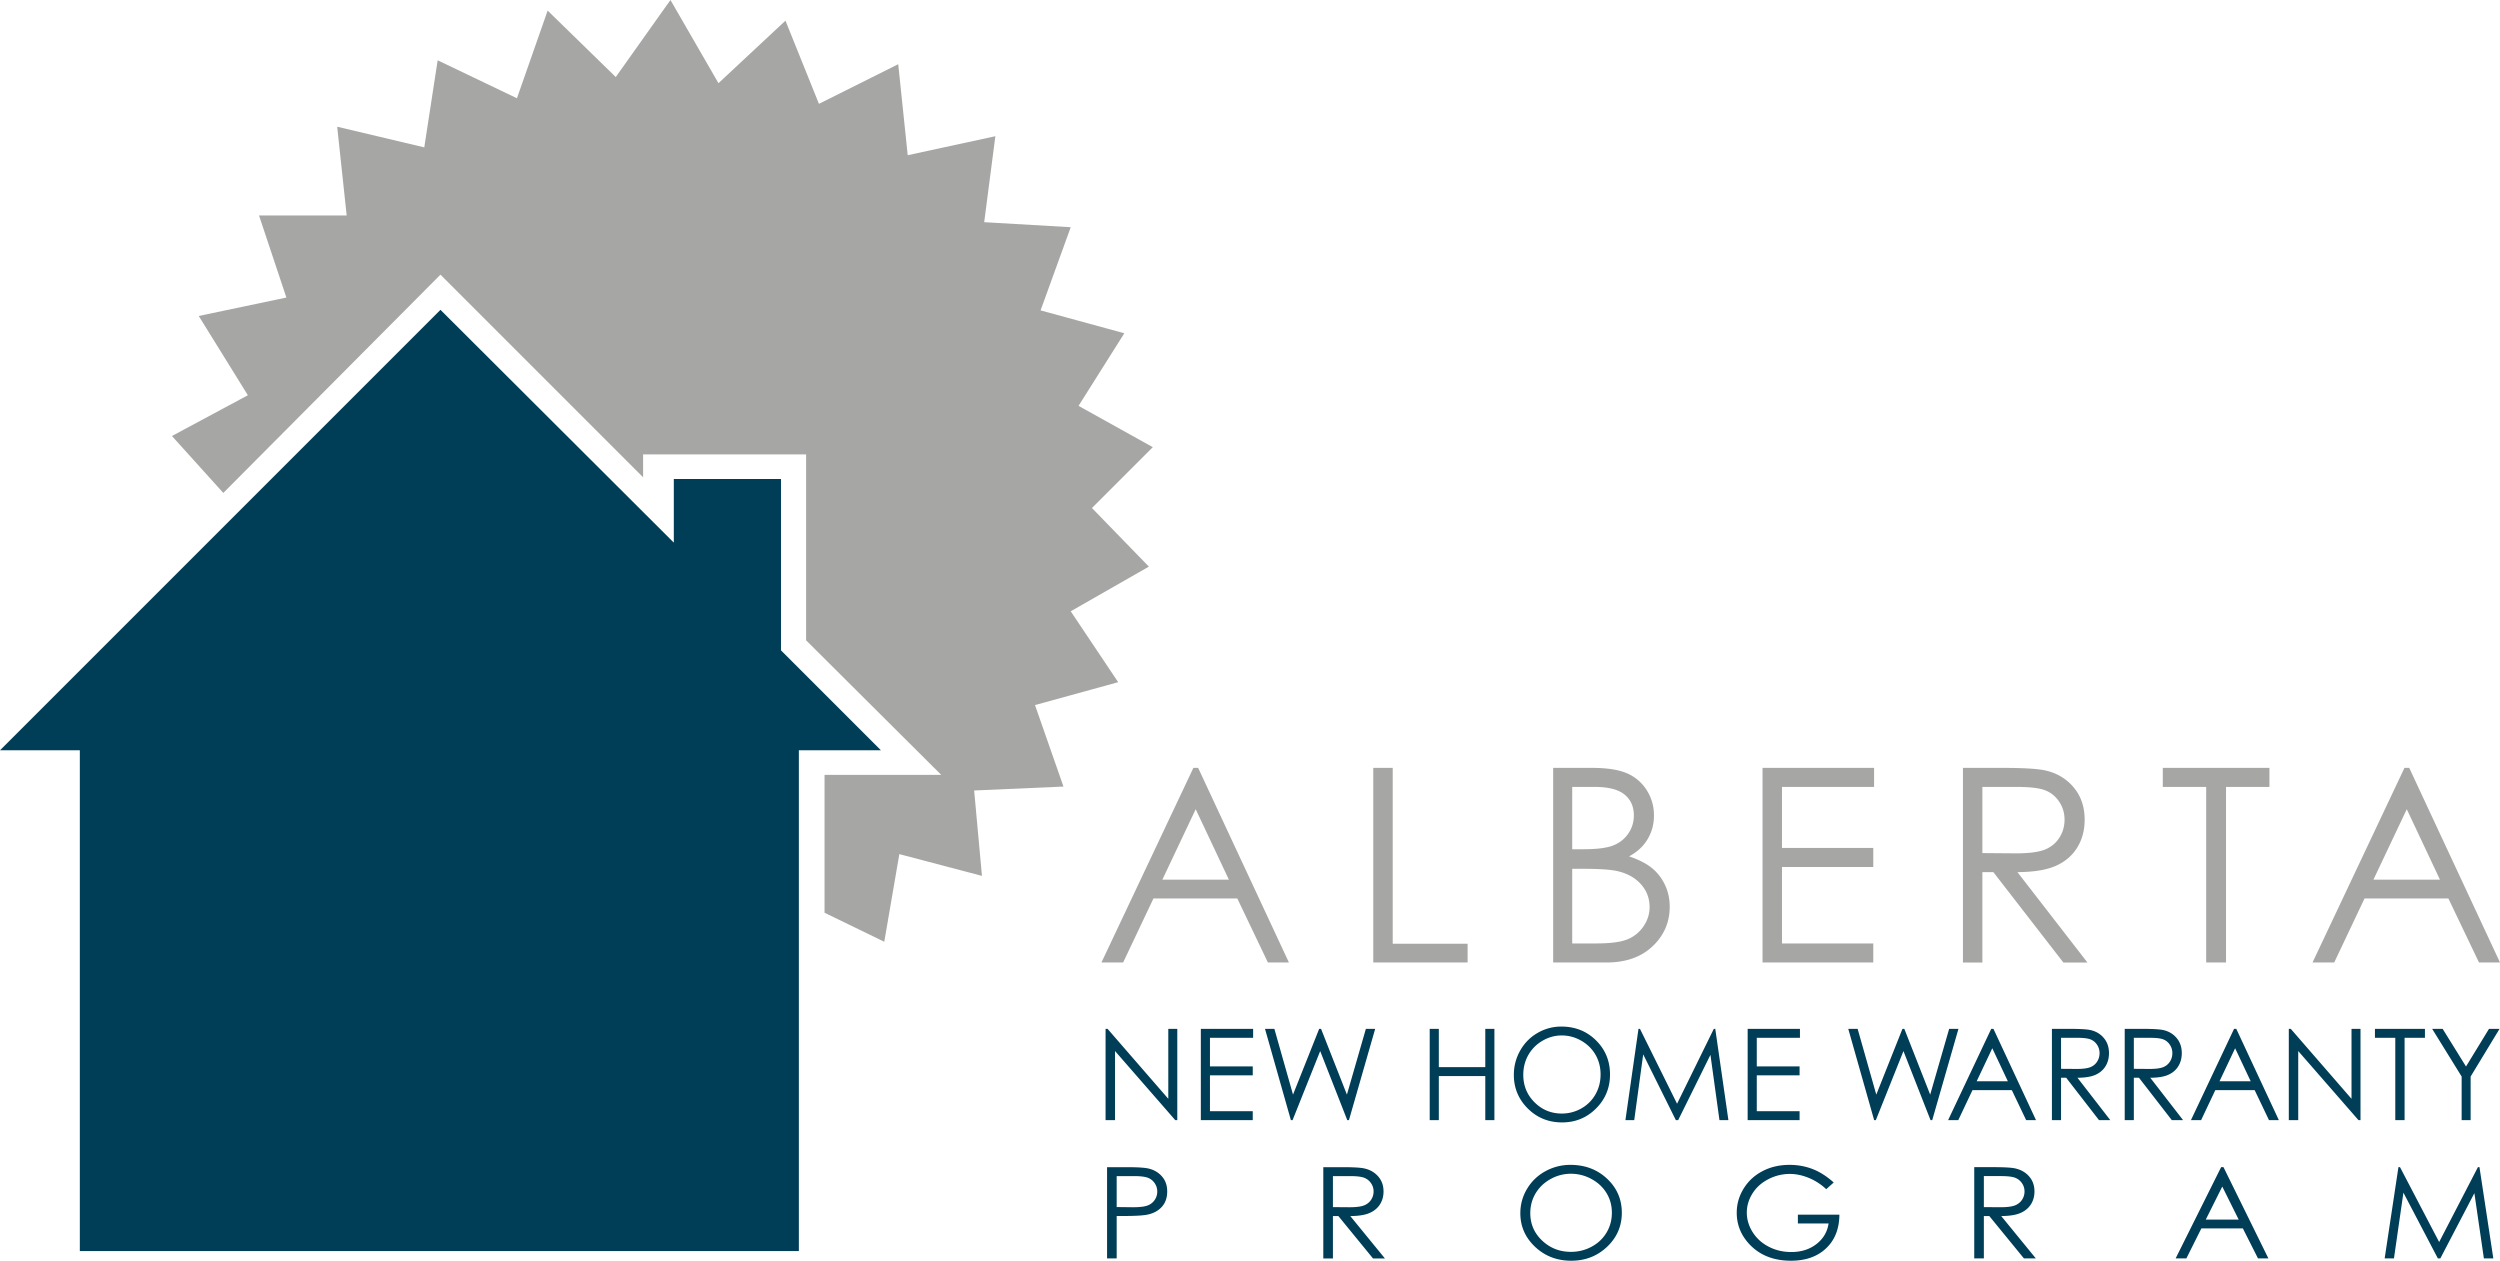
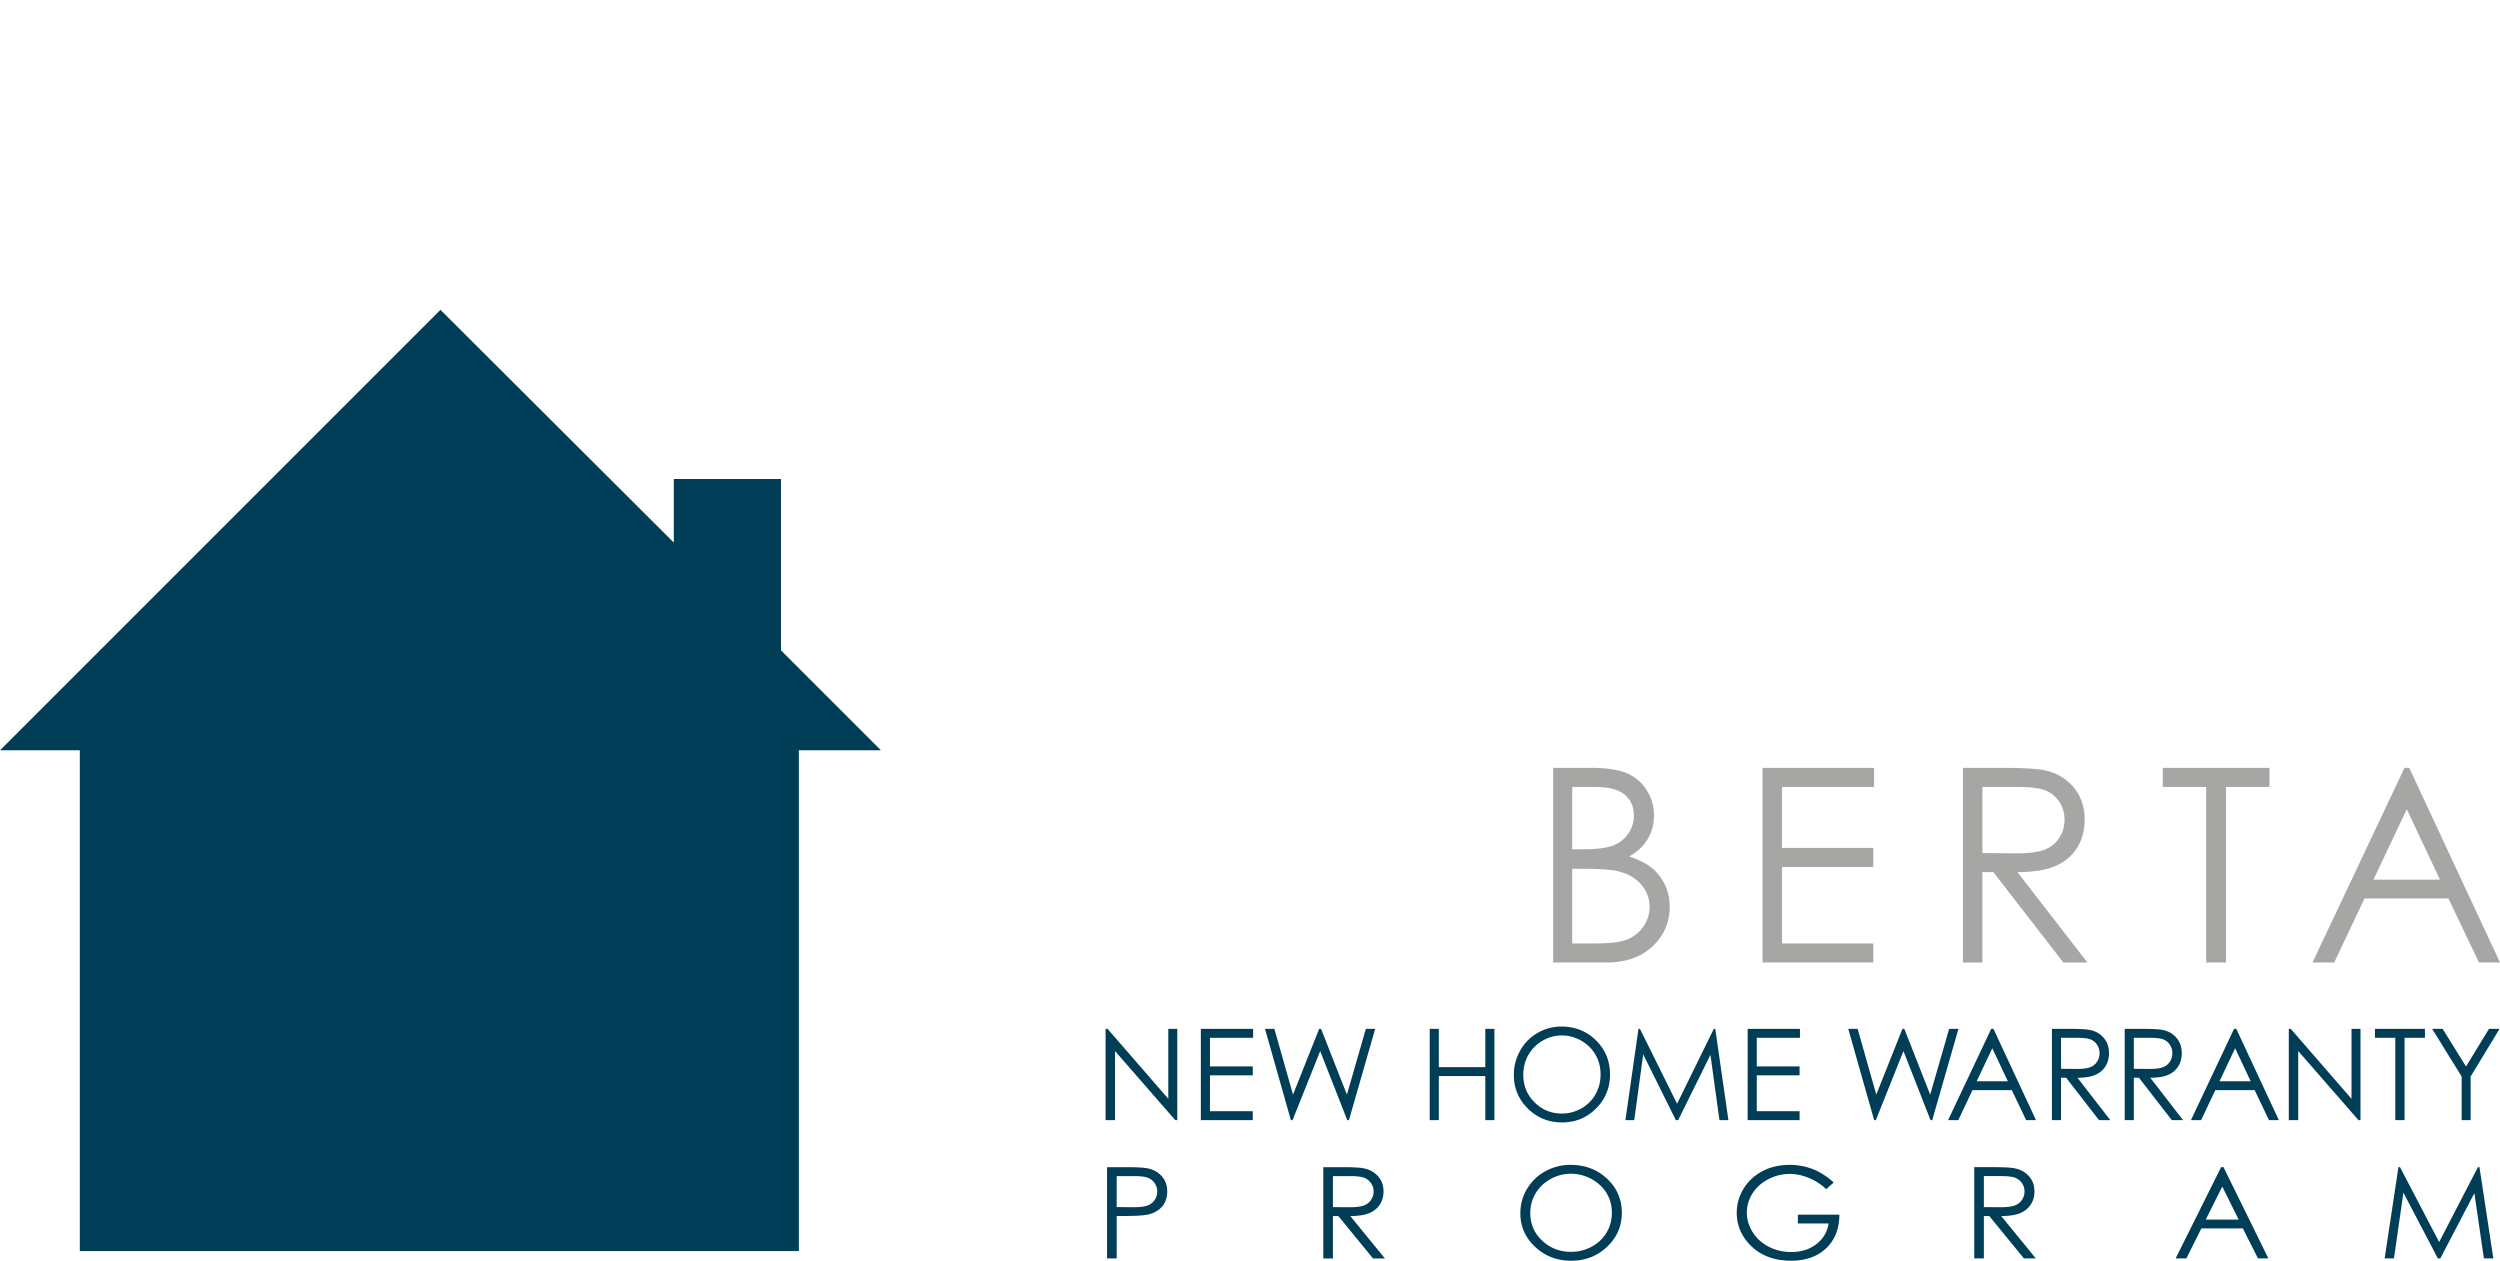
<svg xmlns="http://www.w3.org/2000/svg" xmlns:xlink="http://www.w3.org/1999/xlink" width="447.828" height="225.834">
-   <path fill="#A6A6A5" d="M214.626 137.549l16.258 34.863h-3.763l-5.483-11.471H206.62l-5.431 11.471h-3.887l16.471-34.863h.853zm-.439 7.407l-5.974 12.62h11.919l-5.945-12.62zm31.809-7.407h3.484v31.498h13.414v3.365h-16.898z" />
  <defs>
    <path id="a" d="M-133.4-143.9h720v540h-720z" />
  </defs>
  <clipPath id="b">
    <use xlink:href="#a" overflow="visible" />
  </clipPath>
  <path clip-path="url(#b)" fill="#A6A6A5" d="M278.218 137.549h6.873c2.765 0 4.891.328 6.376.983a7.806 7.806 0 013.519 3.022c.861 1.358 1.291 2.867 1.291 4.526 0 1.549-.376 2.959-1.131 4.23-.755 1.272-1.863 2.303-3.326 3.093 1.813.616 3.206 1.339 4.184 2.169.977.829 1.735 1.833 2.279 3.01s.815 2.453.815 3.827c0 2.797-1.022 5.163-3.07 7.099-2.045 1.936-4.791 2.903-8.234 2.903h-9.575v-34.862zm3.413 3.413v11.163h1.995c2.423 0 4.204-.226 5.344-.676s2.043-1.161 2.708-2.133.997-2.051.997-3.235c0-1.596-.558-2.848-1.674-3.757-1.116-.908-2.894-1.362-5.333-1.362h-4.037zm0 14.67v13.367h4.321c2.548 0 4.415-.249 5.603-.746a6.362 6.362 0 002.86-2.335c.72-1.059 1.08-2.204 1.08-3.437 0-1.548-.507-2.899-1.519-4.053s-2.403-1.943-4.176-2.37c-1.188-.284-3.254-.427-6.198-.427h-1.971zm34.095-18.083h19.98v3.413H319.21v10.926h16.354v3.413H319.21v13.698h16.354v3.413h-19.838zm35.896 0h6.944c3.871 0 6.494.158 7.869.475 2.069.475 3.752 1.491 5.048 3.05 1.295 1.558 1.943 3.477 1.943 5.754 0 1.899-.446 3.568-1.339 5.008-.894 1.44-2.168 2.527-3.828 3.263-1.659.735-3.95 1.111-6.873 1.127l12.538 16.188h-4.311l-12.538-16.188h-1.97v16.188h-3.484v-34.865zm3.484 3.413v11.85l6.006.048c2.326 0 4.047-.221 5.163-.663 1.115-.442 1.986-1.149 2.611-2.121s.938-2.058.938-3.259c0-1.17-.316-2.232-.949-3.188-.634-.956-1.464-1.639-2.493-2.05-1.028-.411-2.738-.616-5.127-.616h-6.149zm32.317 0v-3.413h19.103v3.413h-7.774v31.45h-3.556v-31.45zm44.146-3.413l16.259 34.863h-3.764l-5.483-11.471h-15.019l-5.432 11.471h-3.887l16.472-34.863h.854zm-.441 7.407l-5.974 12.62h11.919l-5.945-12.62z" />
  <path clip-path="url(#b)" fill="#003D57" d="M198.309 209.076h3.435c1.97 0 3.299.082 3.987.245.985.229 1.789.702 2.415 1.417s.938 1.612.938 2.694c0 1.089-.304 1.987-.914 2.694-.61.708-1.45 1.184-2.521 1.429-.782.178-2.244.267-4.386.267h-1.231v7.601h-1.723v-16.347zm1.723 1.601v5.545l2.919.033c1.181 0 2.045-.102 2.592-.305a2.624 2.624 0 001.29-.987c.312-.454.469-.963.469-1.524 0-.547-.157-1.048-.469-1.503s-.725-.779-1.238-.971c-.511-.192-1.35-.288-2.514-.288h-3.049zm37.014-1.601h3.436c1.915 0 3.213.074 3.892.223 1.025.223 1.857.699 2.499 1.43s.962 1.63.962 2.698c0 .891-.221 1.673-.662 2.348-.443.676-1.073 1.186-1.895 1.53s-1.954.521-3.4.528l6.203 7.59h-2.133l-6.203-7.59h-.976v7.59h-1.723v-16.347zm1.723 1.601v5.556l2.973.022c1.15 0 2.002-.104 2.554-.311s.982-.539 1.293-.996c.309-.454.464-.964.464-1.526 0-.549-.156-1.047-.472-1.495-.313-.448-.723-.769-1.231-.961s-1.354-.289-2.537-.289h-3.044zm42.551-2.012c2.611 0 4.798.826 6.559 2.479s2.641 3.686 2.641 6.101c0 2.393-.878 4.423-2.635 6.09s-3.898 2.5-6.424 2.5c-2.559 0-4.717-.829-6.477-2.489-1.762-1.659-2.642-3.667-2.642-6.022 0-1.571.401-3.026 1.203-4.367a8.528 8.528 0 013.279-3.15 9.177 9.177 0 014.496-1.142m.076 1.59a7.398 7.398 0 00-3.629.945c-1.144.63-2.037 1.479-2.679 2.546-.642 1.068-.964 2.258-.964 3.571 0 1.941.711 3.583 2.132 4.92 1.422 1.339 3.134 2.008 5.14 2.008a7.703 7.703 0 003.717-.923c1.138-.615 2.027-1.457 2.666-2.524.638-1.068.957-2.254.957-3.56 0-1.296-.319-2.471-.957-3.52-.639-1.049-1.536-1.889-2.694-2.519a7.614 7.614 0 00-3.689-.944m47.075 1.566l-1.337 1.2a10.289 10.289 0 00-3.16-2.039c-1.146-.463-2.262-.694-3.349-.694a8.32 8.32 0 00-3.863.944c-1.223.63-2.172 1.484-2.844 2.562-.672 1.078-1.01 2.217-1.01 3.417 0 1.229.35 2.398 1.045 3.507.696 1.106 1.657 1.977 2.885 2.61 1.227.634 2.572.95 4.034.95 1.774 0 3.275-.474 4.502-1.423 1.228-.948 1.955-2.178 2.182-3.688h-5.5v-1.578h7.437c-.018 2.526-.809 4.532-2.375 6.018-1.568 1.486-3.666 2.228-6.293 2.228-3.189 0-5.714-1.029-7.575-3.089-1.43-1.586-2.146-3.419-2.146-5.501 0-1.548.411-2.989 1.231-4.322.821-1.334 1.946-2.377 3.377-3.129 1.432-.752 3.05-1.128 4.855-1.128 1.461 0 2.837.25 4.127.75s2.549 1.302 3.777 2.405m25.177-2.745h3.436c1.915 0 3.213.074 3.892.223 1.025.223 1.857.699 2.499 1.43s.962 1.63.962 2.698c0 .891-.221 1.673-.662 2.348-.443.676-1.073 1.186-1.895 1.53-.82.345-1.954.521-3.4.528l6.203 7.59h-2.133l-6.203-7.59h-.976v7.59h-1.723v-16.347zm1.723 1.601v5.556l2.973.022c1.15 0 2.002-.104 2.554-.311s.982-.539 1.293-.996c.309-.454.464-.964.464-1.526 0-.549-.156-1.047-.472-1.495-.312-.448-.723-.769-1.231-.961s-1.354-.289-2.537-.289h-3.044zm42.925-1.601l8.044 16.347h-1.862l-2.713-5.378h-7.431l-2.688 5.378h-1.922l8.148-16.347h.424zm-.217 3.474l-2.956 5.917h5.896l-2.94-5.917zm29.088 12.873l2.469-16.347h.281l7.012 13.413 6.945-13.413h.277l2.481 16.347h-1.69l-1.704-11.691-6.099 11.691h-.441l-6.172-11.779-1.694 11.779zm-229.123-24.775v-16.346h.356l10.879 12.53v-12.53h1.611v16.346h-.367l-10.79-12.377v12.377zm17.063-16.346h9.368v1.6h-7.734v5.123h7.667v1.6h-7.667v6.423h7.667v1.6h-9.301zm11.495 0h1.678l3.34 11.779 4.685-11.779h.34l4.631 11.779 3.396-11.779h1.666l-4.697 16.346h-.304l-4.85-12.368-4.945 12.368h-.305zm29.503 0h1.634v6.856h8.323v-6.856h1.633v16.346h-1.633v-7.889h-8.323v7.889h-1.634zm23.58-.411c2.476 0 4.548.826 6.216 2.479s2.502 3.686 2.502 6.101c0 2.393-.833 4.423-2.498 6.09-1.663 1.667-3.692 2.5-6.087 2.5-2.424 0-4.47-.829-6.138-2.489-1.668-1.659-2.502-3.667-2.502-6.022 0-1.571.38-3.026 1.14-4.367s1.796-2.392 3.108-3.15a8.332 8.332 0 014.259-1.142m.072 1.589c-1.21 0-2.356.314-3.439.945a6.81 6.81 0 00-2.539 2.546c-.607 1.069-.911 2.258-.911 3.571 0 1.941.673 3.583 2.02 4.92 1.347 1.339 2.971 2.008 4.87 2.008a6.988 6.988 0 003.521-.923 6.596 6.596 0 002.527-2.524c.604-1.068.907-2.254.907-3.56 0-1.296-.303-2.471-.907-3.52s-1.456-1.889-2.554-2.519a6.926 6.926 0 00-3.495-.944m11.407 15.168l2.34-16.346h.266l6.646 13.413 6.581-13.413h.261l2.353 16.346h-1.603l-1.615-11.69-5.779 11.69h-.417l-5.849-11.779-1.606 11.779zm21.896-16.346h9.368v1.6h-7.734v5.123h7.668v1.6h-7.668v6.423h7.668v1.6h-9.302zm18.023 0h1.679l3.339 11.779 4.686-11.779h.339l4.631 11.779 3.397-11.779h1.666l-4.697 16.346h-.304l-4.851-12.368-4.945 12.368h-.305zm26.007 0l7.623 16.347h-1.765l-2.571-5.378h-7.042l-2.546 5.378h-1.822l7.723-16.347h.4zm-.207 3.473l-2.801 5.917h5.589l-2.788-5.917zm43.707-3.473l7.623 16.347h-1.766l-2.57-5.378h-7.042l-2.546 5.378h-1.822l7.723-16.347h.4zm-.207 3.473l-2.801 5.917h5.589l-2.788-5.917zm-32.82-3.473h3.256c1.814 0 3.045.074 3.689.223.971.223 1.759.699 2.367 1.43.607.73.911 1.63.911 2.698 0 .891-.21 1.673-.628 2.348-.419.676-1.017 1.186-1.795 1.53s-1.853.521-3.223.528l5.879 7.59h-2.021l-5.879-7.59h-.923v7.59h-1.634v-16.347zm1.634 1.6v5.556l2.815.022c1.091 0 1.897-.104 2.421-.311s.932-.539 1.225-.996c.293-.454.439-.964.439-1.526 0-.549-.148-1.047-.445-1.495s-.687-.769-1.169-.961-1.283-.289-2.403-.289h-2.883zm11.406-1.6h3.256c1.814 0 3.045.074 3.689.223.971.223 1.759.699 2.367 1.43.607.73.911 1.63.911 2.698 0 .891-.21 1.673-.628 2.348-.419.676-1.017 1.186-1.795 1.53s-1.853.521-3.223.528l5.879 7.59h-2.021l-5.879-7.59h-.923v7.59h-1.634v-16.347zm1.634 1.6v5.556l2.814.022c1.092 0 1.898-.104 2.422-.311s.932-.539 1.225-.996c.293-.454.439-.964.439-1.526 0-.549-.148-1.047-.445-1.495s-.687-.769-1.169-.961-1.283-.289-2.403-.289h-2.883zm27.76 14.746v-16.346h.355l10.879 12.53v-12.53h1.611v16.346h-.367l-10.789-12.377v12.377zm15.429-14.746v-1.6h8.956v1.6h-3.644v14.746h-1.667v-14.746zm10.251-1.6h1.88l4.182 6.742 4.117-6.742h1.89l-5.179 8.535v7.811h-1.611v-7.811zM143.1 134.399V224.1H14.3v-89.701H0L78.9 55.5l41.8 41.699v-11.4h19.2V116.5l17.9 17.899z" />
-   <path clip-path="url(#b)" fill="#A6A6A5" d="M147.7 163.5l10.7 5.199L161.1 153l14.8 3.899-1.4-15.299 16-.701-5.1-14.599 14.9-4.1-8.5-12.7 14-8L195.6 91l10.9-10.9-13.3-7.4 8.2-13-15-4.1 5.4-14.9-15.5-.9 2-15.401-15.7 3.401-1.7-16.3-14.2 7.1-6-14.9-12 11.199L120.1 0l-9.8 13.8L98.1 1.899 92.6 17.6l-14.2-6.8L76 26.399 60.4 22.7l1.7 15.9H46.4l4.9 14.7-15.7 3.3 8.8 14.2-13.6 7.3L40 88.3l38.9-39.1 36.3 36.3v-4.101h29.2V114.7l24.2 24.1h-20.9z" />
</svg>